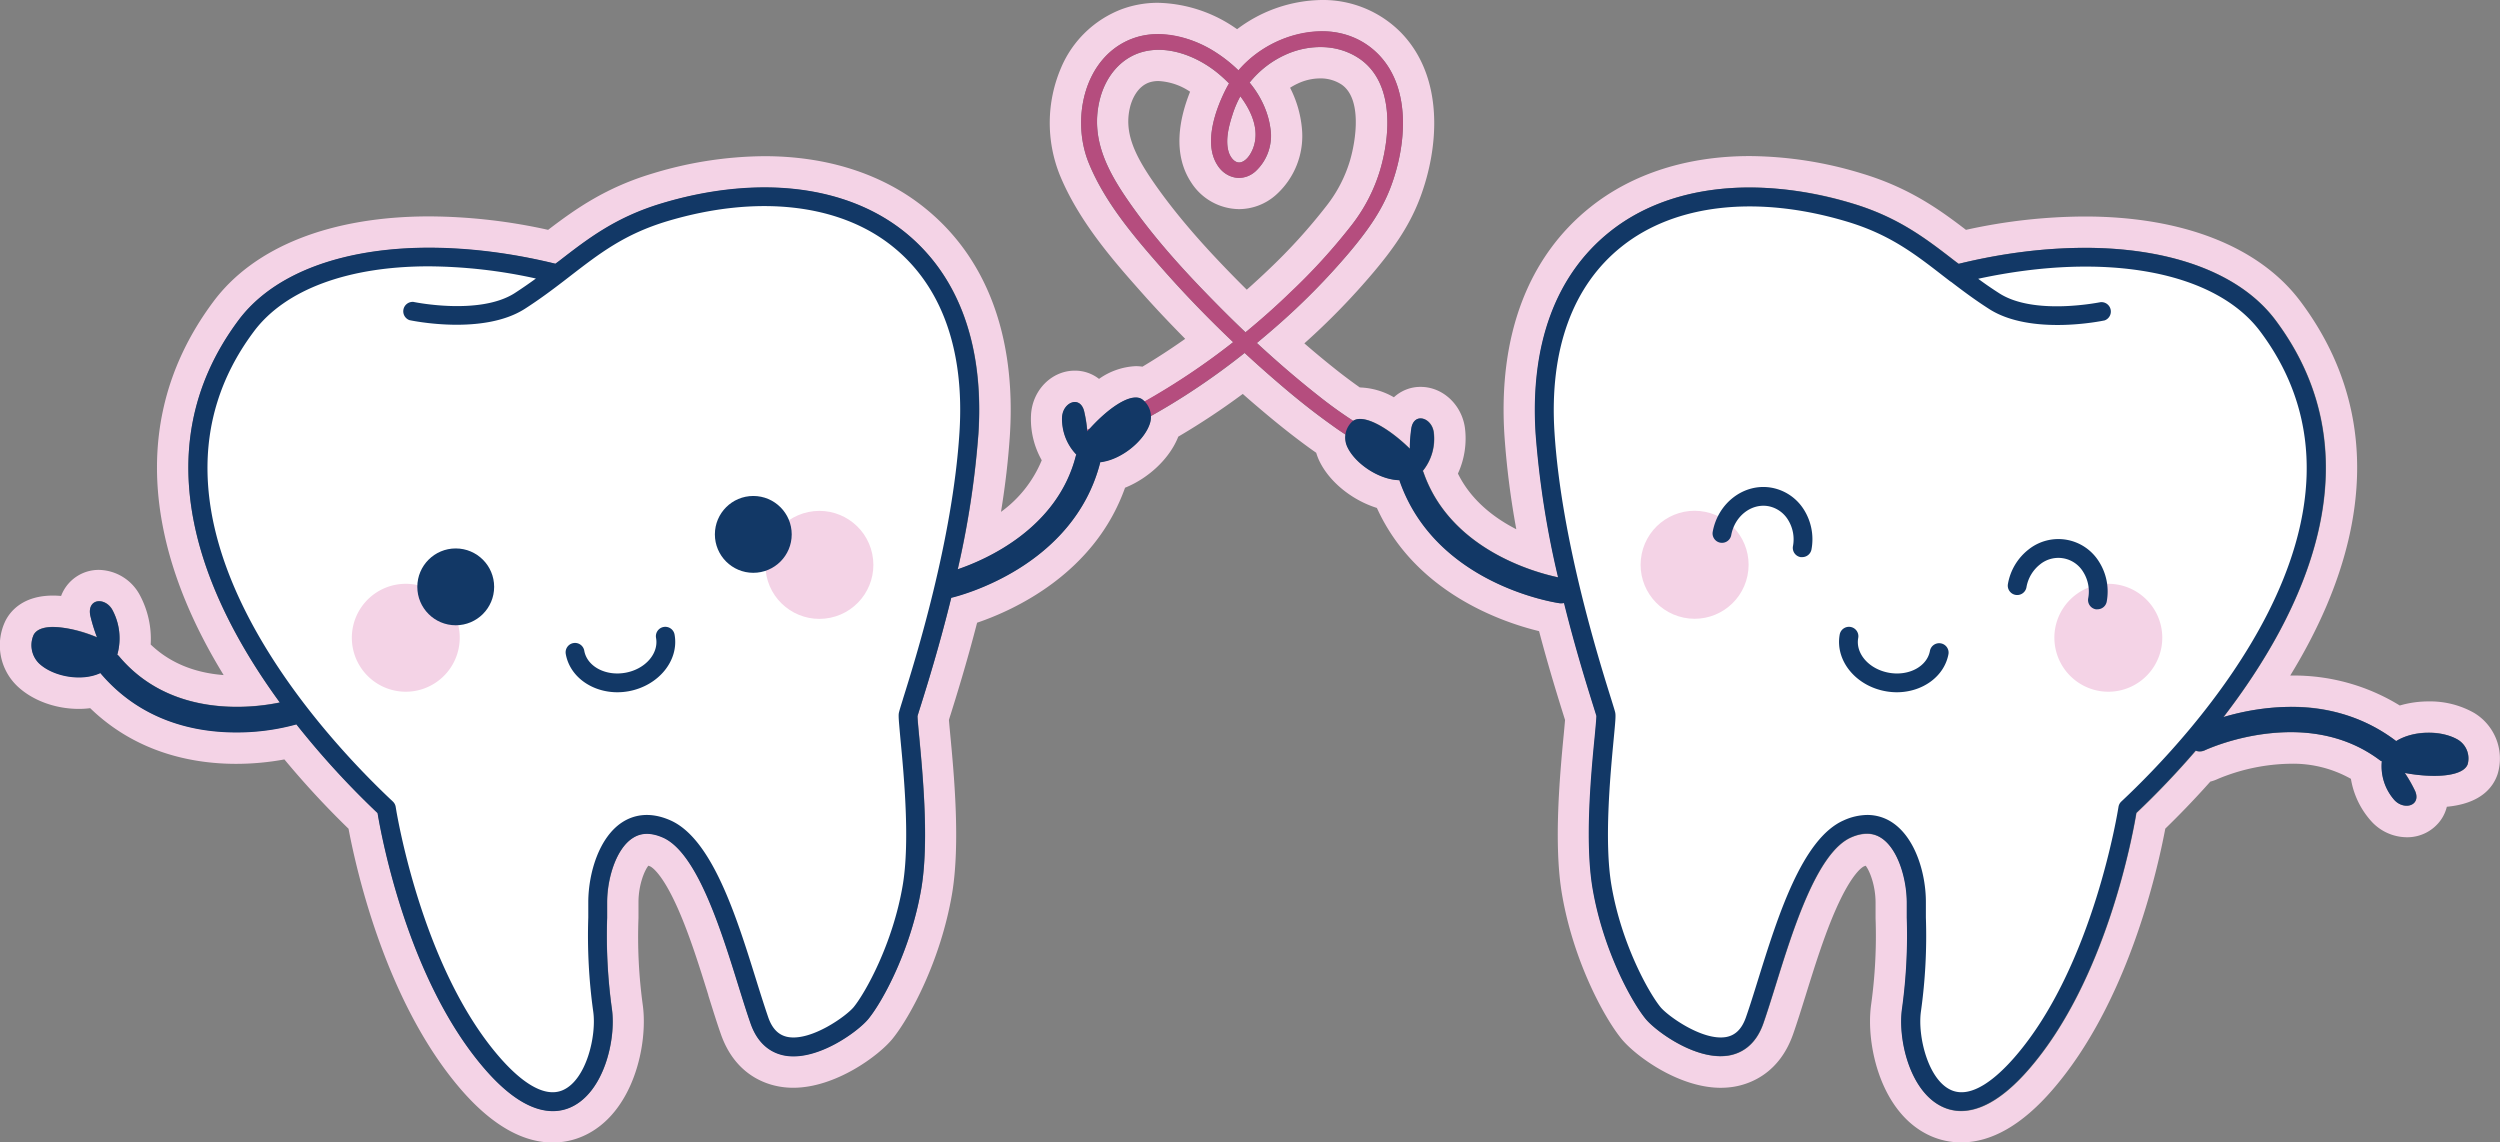
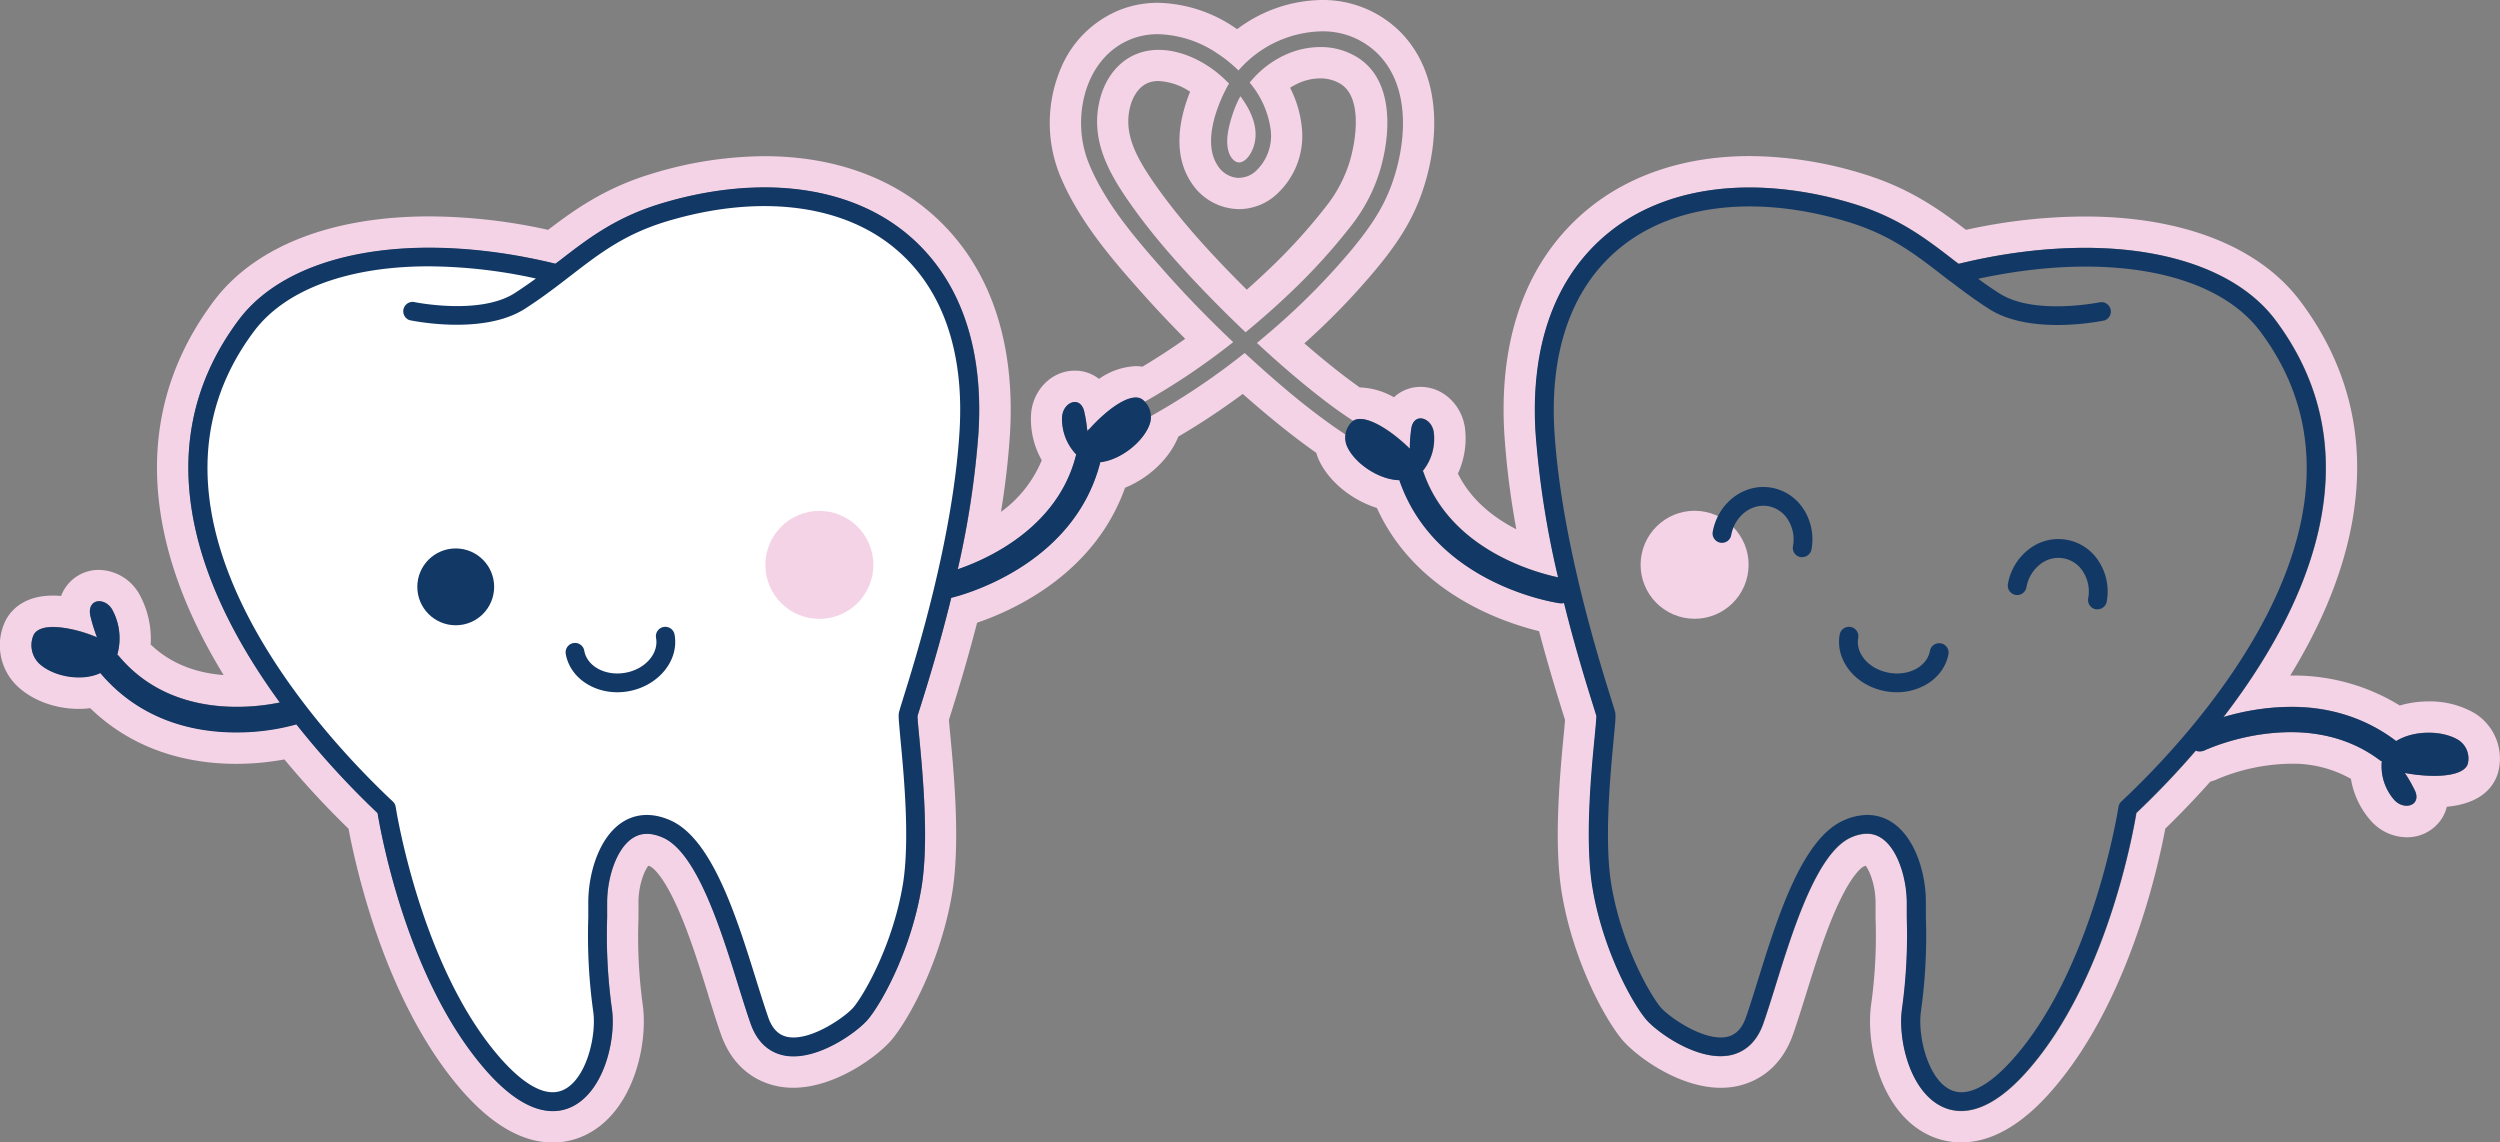
<svg xmlns="http://www.w3.org/2000/svg" id="TEXT" viewBox="0 0 685.22 313.11">
  <rect x="0" y="0" width="685.22" height="313.11" fill="#808080" stroke="none" />
  <defs>
    <style>.cls-1,.cls-4{fill:#f4d3e6;}.cls-2{fill:#fff;}.cls-2,.cls-4,.cls-6{fill-rule:evenodd;}.cls-3{fill:#b54d7e;}.cls-5,.cls-6{fill:#123866;}</style>
  </defs>
  <path class="cls-1" d="M362.24,8.59A21.27,21.27,0,0,1,377.89,15c9.07,9.4,7.52,25.15,3.25,36.38-2.56,6.73-6.66,12.28-11.26,17.77a188.6,188.6,0,0,1-20.15,20.42q-2.58,2.25-5.22,4.43c5.48,5.08,11.12,10,17,14.59,3,2.38,6.17,4.67,9.41,6.77a3.29,3.29,0,0,1,1.93-.54c3.46,0,9,3.59,13.63,8.16a39.52,39.52,0,0,1,.44-5.77c.35-1.77,1.37-2.54,2.5-2.54,1.54,0,3.27,1.47,3.6,3.78a14,14,0,0,1-3,10.61l0,0a2.71,2.71,0,0,1,.2.42c7.38,21.25,30.83,27.47,36.9,28.75a253.11,253.11,0,0,1-6.16-39.38c-1.55-24.39,5.5-43.54,20.4-55.4,10-8,23.3-12.07,38.25-12.07a98.66,98.66,0,0,1,28.05,4.34c12.66,3.79,20.23,9.64,28.24,15.84l1,.74a146.79,146.79,0,0,1,34.56-4.38c23.54,0,42.61,6.89,52.29,19.84,28.43,38,7.47,80.52-14.26,108.76a66.22,66.22,0,0,1,18.5-2.78A46.64,46.64,0,0,1,656.63,203l.12.11a17.08,17.08,0,0,1,8.92-2.29,16,16,0,0,1,8,1.91,6,6,0,0,1,2.72,6.72c-.78,2.24-4.46,3.2-9.11,3.2a45.07,45.07,0,0,1-8.12-.8,38.64,38.64,0,0,1,2.84,5c1.05,2.5-.44,4-2.36,4a4.62,4.62,0,0,1-3.4-1.63,14,14,0,0,1-3.39-10.49s0,0,0-.05-.28-.12-.41-.21c-7.84-5.95-16.65-7.79-24.55-7.79a61.48,61.48,0,0,0-23.45,4.92A3.32,3.32,0,0,1,603,206a3.41,3.41,0,0,1-1.14-.19,232.59,232.59,0,0,1-16.26,17.06c-1.1,6.59-8.39,46-29.47,70.24-7.67,8.84-13.89,11.44-18.56,11.44a11.8,11.8,0,0,1-5-1.08c-9.05-4.11-12.37-18.5-11.2-26.88a146.35,146.35,0,0,0,1.31-25c0-1.37,0-2.81,0-4.33,0-6.49-2.44-14.59-7-17.53a7.07,7.07,0,0,0-3.93-1.17,10.84,10.84,0,0,0-4.35,1c-9.33,4.1-15.9,25.18-20.69,40.58-1.19,3.82-2.32,7.42-3.37,10.44-2.2,6.26-6.35,8.21-9.44,8.75a14.32,14.32,0,0,1-2.28.18c-8.45,0-18.06-7.16-20.57-10.27C447,274.16,439.4,260,436.6,243.59c-2.17-12.72-.39-31.44.56-41.49.24-2.52.49-5.12.48-5.84-.12-.43-.51-1.7-.93-3-1.63-5.2-4.83-15.43-7.95-28a2.53,2.53,0,0,1-.38.07l-.35,0a2.7,2.7,0,0,1-.49,0c-1.39-.2-34-5.21-43.86-33.57l0-.15c-5.64-.14-12.18-4.56-14.3-9.09a5.87,5.87,0,0,1-.53-3.38c-1.32-.86-2.62-1.75-3.89-2.65-5.09-3.62-10-7.55-14.69-11.61-3.09-2.65-6.12-5.37-9.11-8.13a192.42,192.42,0,0,1-25.71,17.31,6.1,6.1,0,0,1-.39,2.31c-1.74,4.68-7.9,9.63-13.5,10.23,0,0,0,.11,0,.16-7.35,28.56-38.44,36.48-40.81,37-3.24,13.2-6.63,24-8.32,29.44-.42,1.33-.81,2.6-.93,3,0,.72.24,3.32.48,5.84.95,10.05,2.73,28.77.55,41.49-2.8,16.41-10.36,30.57-14.47,35.64-2.51,3.11-12.1,10.28-20.54,10.28a13.59,13.59,0,0,1-2.31-.19c-3.09-.54-7.24-2.49-9.44-8.75-1.06-3-2.18-6.62-3.37-10.44-4.79-15.4-11.36-36.48-20.69-40.58a10.84,10.84,0,0,0-4.35-1,7.07,7.07,0,0,0-3.93,1.17c-4.53,2.94-6.93,11-7,17.53,0,1.52,0,3,0,4.34a146.29,146.29,0,0,0,1.31,25c1.17,8.38-2.15,22.77-11.2,26.88a11.8,11.8,0,0,1-5,1.08c-4.67,0-10.89-2.6-18.56-11.44-21.08-24.28-28.37-63.65-29.47-70.24a232.47,232.47,0,0,1-22.26-24.32l-.12,0a61.27,61.27,0,0,1-16.4,2.16c-11.22,0-26-3-37.2-16.26a13.93,13.93,0,0,1-5.88,1.19c-4.16,0-8.48-1.48-11-3.89A7,7,0,0,1,9.21,174c.79-1.53,2.77-2.18,5.38-2.18a34,34,0,0,1,12,2.83,45.63,45.63,0,0,1-1.85-6c-.5-2.58.82-3.9,2.45-3.9a4.36,4.36,0,0,1,3.65,2.45,16.46,16.46,0,0,1,1.38,11.94,2.18,2.18,0,0,1-.09.23,3.35,3.35,0,0,1,.51.49c9.47,11.29,22.45,13.85,32.28,13.85a58.56,58.56,0,0,0,11.78-1.2C56.13,164.41,38.3,124.08,65.42,87.78c9.68-13,28.74-19.85,52.29-19.85a147.27,147.27,0,0,1,34.55,4.39l1-.74c8-6.2,15.58-12,28.24-15.84a98.66,98.66,0,0,1,28.05-4.34c14.95,0,28.21,4.09,38.25,12.07,14.9,11.86,22,31,20.4,55.4a248.34,248.34,0,0,1-5.67,37.2c8-2.73,27.26-11.26,32.35-31a2.85,2.85,0,0,1,.16-.44s0,0,0,0a14,14,0,0,1-3.87-10.32c.14-2.44,1.87-4.08,3.47-4.08,1.05,0,2,.7,2.5,2.34a35.8,35.8,0,0,1,.87,5.27l.71-.29C303,112.72,308,109,311.3,109a3.14,3.14,0,0,1,1.69.45,4.45,4.45,0,0,1,.76.67A187.88,187.88,0,0,0,338,93.77c-6.65-6.3-13.06-12.87-19.11-19.73-7.73-8.77-16-18.33-20.45-29.27-5-12.13-1.26-29.28,12-34.2a19.94,19.94,0,0,1,7-1.2,30.33,30.33,0,0,1,16.13,5.21,39.14,39.14,0,0,1,5.89,4.73A31,31,0,0,1,362.24,8.59M339.63,48.77a7.12,7.12,0,0,1-5.9-3.42c-4-6.05-.48-15.7,2.55-21.44.19-.35.39-.69.59-1a37.84,37.84,0,0,0-3.28-3c-4.37-3.53-10.26-6.24-16-6.24a16.6,16.6,0,0,0-4.15.5c-6.27,1.58-10.4,6.88-11.95,13-2.72,10.65,2,19.56,7.85,28,7.06,10.17,15.51,19.41,24.19,28.2q3.87,3.91,7.87,7.7c4.28-3.52,8.44-7.19,12.42-11a163.61,163.61,0,0,0,16.69-18.42,46,46,0,0,0,7.75-15c2.88-9.7,3.88-24.08-5.69-30.59a18.89,18.89,0,0,0-10.69-3.16,23.1,23.1,0,0,0-9.77,2.21,26.78,26.78,0,0,0-9.59,7.54,25.11,25.11,0,0,1,5.79,13.17A13.24,13.24,0,0,1,344.08,47a6.81,6.81,0,0,1-4.45,1.73m0-4.21a1.9,1.9,0,0,0,.61-.1c1.68-.54,2.85-2.66,3.36-4.22,1.58-4.72-.51-9.68-3.63-13.82a28.69,28.69,0,0,0-2.19,5.13c-1,3.09-2,7-1,10.19.4,1.25,1.45,2.82,2.85,2.82M362.24,0h0a39.32,39.32,0,0,0-23.16,8l-.83-.56A38.79,38.79,0,0,0,317.41.77a28.53,28.53,0,0,0-9.93,1.74,29.42,29.42,0,0,0-16.67,16.11A38.38,38.38,0,0,0,290.49,48c5.22,12.72,14.89,23.69,22,31.7,3.83,4.35,8,8.76,12.36,13.17Q319,97,313.13,100.5a12.32,12.32,0,0,0-1.83-.14,18.86,18.86,0,0,0-10.07,3.49,10.7,10.7,0,0,0-6.64-2.26c-6.34,0-11.64,5.34-12,12.15a22.89,22.89,0,0,0,2.94,12.41,33,33,0,0,1-11.17,14.15c1.21-7.43,2-14.42,2.43-20.89,1.75-27.31-6.42-49-23.62-62.66-11.46-9.12-26.54-13.94-43.6-13.94A106.91,106.91,0,0,0,179,47.51C166.1,51.36,157.85,57.19,150.23,63a152.81,152.81,0,0,0-32.52-3.69c-26.93,0-47.95,8.27-59.18,23.3C44.79,101,40.15,122,44.75,144.92c2.6,13,8.15,26.4,16.55,40.11-8.16-.63-14.85-3.44-20-8.38a25.42,25.42,0,0,0-3-13.59,13,13,0,0,0-11.16-6.86,11,11,0,0,0-10.39,7.14c-.74-.06-1.48-.1-2.21-.1-8.24,0-11.68,4.27-13,6.82A15.46,15.46,0,0,0,4.68,188c4.1,3.94,10.43,6.3,16.94,6.3a24.46,24.46,0,0,0,3.1-.2c12.9,12.5,28.61,15.26,40,15.26a73.59,73.59,0,0,0,13.23-1.21,241.42,241.42,0,0,0,17.58,19c2.3,12.17,10.51,48.06,30.95,71.61,8.3,9.55,16.73,14.39,25,14.39a20.51,20.51,0,0,0,8.53-1.84c13.58-6.17,17.67-25.07,16.16-35.89A137.73,137.73,0,0,1,175,251.65c0-1.4,0-2.85,0-4.38,0-4.71,1.65-8.71,2.72-10l.47.19c.32.14,3.22,1.64,7.65,11.66,3.21,7.26,5.91,15.94,8.3,23.6l0,.09c1.21,3.86,2.34,7.51,3.45,10.65,3.76,10.73,11.68,13.6,16.07,14.36a21.27,21.27,0,0,0,3.78.32c11.53,0,23.42-8.76,27.22-13.46,4.84-6,13.17-21.45,16.27-39.6,2.36-13.85.51-33.3-.48-43.75-.11-1.16-.27-2.87-.36-4,.13-.45.3-1,.46-1.48,1.47-4.7,4.34-13.86,7.26-25.17,10.3-3.51,32.2-13.53,40.55-37,6.43-2.59,12.25-8,14.59-14a197.81,197.81,0,0,0,17.68-11.71c1.36,1.21,2.68,2.36,4,3.47,5.56,4.76,10.56,8.71,15.31,12.09l.82.57a15.1,15.1,0,0,0,.8,2.12c2.77,5.89,9.1,10.9,15.83,13,10.57,23.3,34.48,31.35,44.45,33.77,2.71,10.26,5.31,18.55,6.66,22.87l.46,1.48c-.09,1.14-.25,2.85-.36,4-1,10.45-2.84,29.9-.48,43.75,3.1,18.15,11.43,33.63,16.27,39.6,3.8,4.69,15.7,13.46,27.25,13.46a22.8,22.8,0,0,0,3.73-.31c4.4-.77,12.32-3.64,16.09-14.37,1.11-3.15,2.25-6.81,3.46-10.69,2.4-7.71,5.1-16.4,8.31-23.65,4.43-10,7.33-11.52,7.64-11.66l.48-.19c1.06,1.3,2.69,5.31,2.72,10,0,1.53,0,3,0,4.37a136.88,136.88,0,0,1-1.22,23.74c-1.51,10.82,2.58,29.72,16.15,35.89a20.59,20.59,0,0,0,8.54,1.84c8.32,0,16.75-4.84,25-14.39,20.44-23.55,28.65-59.44,30.94-71.61,3.34-3.24,7.66-7.63,12.34-12.89a12,12,0,0,0,2.24-.81,53.48,53.48,0,0,1,19.78-4.09,32.31,32.31,0,0,1,16.52,4.14A22.92,22.92,0,0,0,649.86,225a13.25,13.25,0,0,0,9.8,4.48,11.28,11.28,0,0,0,9.48-4.93,10.83,10.83,0,0,0,1.51-3.43c9.14-.85,12.61-5.16,13.88-8.84a14.61,14.61,0,0,0-6.4-16.88,24.46,24.46,0,0,0-12.46-3.15,28.18,28.18,0,0,0-7.92,1.12,55.37,55.37,0,0,0-29.84-8.21h-.19c7.81-12.73,13.17-25.24,16-37.37,5.6-24,1.17-46-13.17-65.15-11.22-15-32.24-23.3-59.17-23.3A153,153,0,0,0,538.85,63c-7.61-5.84-15.87-11.67-28.77-15.52a106.86,106.86,0,0,0-30.51-4.7c-17.06,0-32.14,4.82-43.6,13.94-17.2,13.68-25.37,35.35-23.62,62.66a228.5,228.5,0,0,0,3.25,25.68c-6-3.07-12.37-7.88-16-15.26a23,23,0,0,0,1.91-12.6c-.92-6.36-6.13-11.16-12.11-11.16a10.68,10.68,0,0,0-7.35,2.85,19.87,19.87,0,0,0-9.21-2.69h-.12c-1.85-1.3-3.82-2.76-5.93-4.41-3-2.37-6.11-4.92-9.28-7.68a192.53,192.53,0,0,0,18.94-19.47c4.76-5.67,9.6-12.05,12.71-20.24,5.29-13.91,6.73-33.14-5.1-45.4a30,30,0,0,0-21.83-9Zm-8.67,24.07a17.83,17.83,0,0,1,2.15-1.18,14.5,14.5,0,0,1,6.11-1.4,10.47,10.47,0,0,1,5.86,1.67c5.6,3.82,4.07,15,2.28,21a37.38,37.38,0,0,1-6.34,12.19,154,154,0,0,1-15.81,17.44c-1.95,1.87-4,3.75-6.09,5.61-.74-.72-1.44-1.43-2.14-2.13-7-7.07-15.93-16.53-23.24-27.06-5.39-7.76-8.37-14-6.58-21,.34-1.33,1.75-5.75,5.73-6.76a8.33,8.33,0,0,1,2-.24,17,17,0,0,1,8.69,2.93c-2.89,7.21-4.93,17,.34,24.93a15.79,15.79,0,0,0,13.06,7.25,15.32,15.32,0,0,0,10-3.78A21.65,21.65,0,0,0,356.82,35a30.4,30.4,0,0,0-3.25-11Z" />
-   <path class="cls-2" d="M536.21,75.12C473.85,27.74,420.1,65.86,423.47,118.7c2.23,35,16.31,75.05,16.69,77.15s-3.92,30.46-1,47.31,10.68,30.43,13.93,34.45c3.1,3.82,22.39,17.65,27.86,2.1s12.59-46.88,25.46-52.52,18.8,9.13,18.85,20,.42,17.38-1.3,29.71,7.9,40.21,30.24,14.47,29-69.83,29-69.83c28.11-26.33,74.83-83.49,38.41-132.23-14.91-20-51.21-22.78-85.37-14.21" />
  <path class="cls-2" d="M152.85,75.12C215.21,27.74,269,65.86,265.59,118.7c-2.23,35-16.31,75.05-16.69,77.15s3.92,30.46,1,47.31S239.26,273.59,236,277.61c-3.1,3.82-22.39,17.65-27.85,2.1s-12.6-46.88-25.47-52.52-18.79,9.13-18.85,20-.42,17.38,1.3,29.71-7.89,40.21-30.24,14.47-29-69.83-29-69.83C77.78,195.23,31.06,138.07,67.48,89.33c14.91-20,51.21-22.78,85.37-14.21" />
-   <path class="cls-3" d="M380.94,120.31c.65.07-.21,0-.37-.09s-.58-.14-.87-.23c-.59-.18-1.37-.49-1.65-.61a40.36,40.36,0,0,1-4.73-2.51,116.52,116.52,0,0,1-11.82-8.28,296.53,296.53,0,0,1-28-25.24c-8.68-8.79-17.13-18-24.19-28.2-5.88-8.47-10.57-17.38-7.85-28,1.55-6.08,5.68-11.38,11.95-13,7-1.77,14.77,1.36,20.2,5.74s12.52,12.69,10,20.34c-.51,1.56-1.68,3.68-3.36,4.22s-3-1.29-3.46-2.72c-1-3.22,0-7.1,1-10.19a26.59,26.59,0,0,1,14.32-16.44c6.45-3,14.44-3.15,20.46.95,9.57,6.51,8.57,20.9,5.69,30.59a46,46,0,0,1-7.75,15A163.61,163.61,0,0,1,353.77,80a194.61,194.61,0,0,1-46.13,33.31,137.52,137.52,0,0,1-12.75,5.74c-2.55,1-1.44,5.15,1.14,4.15,19.79-7.7,37.78-19.71,53.7-33.66a188.6,188.6,0,0,0,20.15-20.42c4.6-5.49,8.7-11,11.26-17.77,4.27-11.23,5.82-27-3.25-36.38-12.1-12.53-34.16-5.16-41.61,8.91-3,5.74-6.58,15.39-2.55,21.44C336.18,49,340.65,50,344.08,47a13.24,13.24,0,0,0,4.18-11.22c-.79-8.73-7.64-16.61-14.72-21.24-6.58-4.32-15.43-6.85-23.08-4-13.28,4.92-17,22.07-12,34.2,4.49,10.94,12.72,20.5,20.45,29.27a314.64,314.64,0,0,0,31.35,30.83c4.73,4.06,9.6,8,14.69,11.61a62.61,62.61,0,0,0,11.37,6.79,16.43,16.43,0,0,0,4.64,1.33c2.75.32,2.72-4,0-4.29Z" />
-   <path class="cls-4" d="M575.3,189.37a14.79,14.79,0,1,0-12-17.14A14.83,14.83,0,0,0,575.3,189.37Z" />
  <circle class="cls-1" cx="464.5" cy="154.81" r="14.8" transform="translate(218.83 578.34) rotate(-78.32)" />
  <path class="cls-5" d="M673.69,202.75c-4.28-2.58-12.18-2.63-16.94.38l-.12-.11c-16.78-12.71-36.5-9.65-47.23-6.48,21.73-28.24,42.69-70.72,14.27-108.76-14.1-18.86-48.1-24.88-86.85-15.46l-1-.74c-8-6.2-15.58-12.06-28.24-15.84-26.15-7.81-50.31-5-66.3,7.73-14.9,11.86-21.95,31-20.4,55.4a253.11,253.11,0,0,0,6.16,39.38c-6.07-1.28-29.52-7.5-36.9-28.75a2.71,2.71,0,0,0-.2-.42l0,0a14,14,0,0,0,3-10.61c-.58-4-5.28-5.47-6.1-1.23a39.34,39.34,0,0,0-.44,5.76c-5.76-5.62-12.75-9.77-15.66-7.56a6,6,0,0,0-1.46,7.09c2.12,4.53,8.66,9,14.3,9.09l0,.15c9.85,28.36,42.47,33.37,43.86,33.57a3.39,3.39,0,0,0,.84,0,2.53,2.53,0,0,0,.38-.07c3.12,12.52,6.32,22.75,7.95,27.95.42,1.34.81,2.61.93,3,0,.72-.24,3.32-.48,5.84-1,10.06-2.73,28.77-.56,41.49,2.8,16.41,10.37,30.57,14.48,35.64,2.74,3.39,13.93,11.63,22.85,10.09,3.09-.54,7.24-2.49,9.44-8.75,1.05-3,2.18-6.62,3.37-10.44,4.79-15.4,11.36-36.49,20.69-40.58,3.24-1.42,5.95-1.38,8.28.14,4.53,2.94,6.93,11.05,7,17.53,0,1.52,0,3,0,4.33a146.35,146.35,0,0,1-1.31,25c-1.17,8.38,2.15,22.77,11.2,26.88a11.8,11.8,0,0,0,5,1.08c4.67,0,10.89-2.6,18.56-11.44,21.08-24.28,28.37-63.65,29.47-70.24a232.59,232.59,0,0,0,16.26-17.06,3.39,3.39,0,0,0,2.61-.14c.27-.13,27.45-12.7,48,2.87.13.09.27.13.41.21s0,0,0,.05a14,14,0,0,0,3.39,10.49c2.69,3,7.42,1.63,5.76-2.35a38.64,38.64,0,0,0-2.84-5c7.91,1.48,16,1,17.23-2.4A6,6,0,0,0,673.69,202.75Zm-92.25,16.93a2.56,2.56,0,0,0-.79,1.5c-.07.43-6.82,43.66-28.41,68.52-4.83,5.57-11.79,11.65-17.51,9.05-6.34-2.88-9.15-14.84-8.23-21.48a149,149,0,0,0,1.36-25.77c0-1.37,0-2.79,0-4.3,0-7.89-2.94-17.7-9.31-21.83a12.25,12.25,0,0,0-6.74-2,16,16,0,0,0-6.42,1.46c-11.49,5-18.17,26.51-23.55,43.76-1.17,3.78-2.28,7.34-3.31,10.27-1.12,3.18-2.9,4.93-5.45,5.38-6.4,1.1-16-5.77-18-8.25-3.19-3.94-10.66-17.25-13.39-33.27-2.06-12-.33-30.31.6-40.13.47-4.89.59-6.33.44-7.2-.09-.45-.32-1.2-1.1-3.71-3.39-10.81-13.69-43.72-15.56-73.14-1.45-22.63,4.94-40.27,18.46-51,14.65-11.66,37.11-14.15,61.61-6.83,11.75,3.51,18.61,8.82,26.57,15l1.92,1.48.06,0c3.22,2.47,6.6,5,10.54,7.52C556.66,92,576,88,576.85,87.82a2.58,2.58,0,0,0-1.08-5c-.18,0-18.12,3.76-27.76-2.41-2.06-1.32-4-2.65-5.81-4,35-7.57,65-2.06,77.34,14.49C657.52,141.69,600,202.31,581.44,219.68Z" />
  <path class="cls-5" d="M485.53,133.67c-7.46-1.31-14.69,4.14-16.11,12.17a2.58,2.58,0,0,0,5.08.89c.92-5.22,5.47-8.8,10.14-8a8.08,8.08,0,0,1,5.43,3.74,10.11,10.11,0,0,1,1.36,7.23,2.57,2.57,0,0,0,2.09,3,2.35,2.35,0,0,0,.45,0,2.58,2.58,0,0,0,2.54-2.13,15.23,15.23,0,0,0-2.09-10.89A13.23,13.23,0,0,0,485.53,133.67Z" />
  <path class="cls-5" d="M574.9,167a2.45,2.45,0,0,1-.46,0,2.58,2.58,0,0,1-2.09-3,10.1,10.1,0,0,0-1.36-7.23,7.95,7.95,0,0,0-11.82-2.09,10.15,10.15,0,0,0-3.75,6.33,2.58,2.58,0,0,1-5.08-.9,15.31,15.31,0,0,1,5.69-9.52A13.1,13.1,0,0,1,575.34,154a15.23,15.23,0,0,1,2.09,10.89A2.58,2.58,0,0,1,574.9,167Z" />
  <path class="cls-5" d="M519.88,189.74a17.52,17.52,0,0,1-3-.27c-8.23-1.45-13.9-8.4-12.65-15.49a2.58,2.58,0,1,1,5.08.9c-.76,4.29,3,8.56,8.46,9.52s10.46-1.76,11.21-6.05a2.58,2.58,0,0,1,5.08.89C532.93,185.45,526.88,189.74,519.88,189.74Z" />
-   <path class="cls-4" d="M113.79,189.37a14.79,14.79,0,1,1,12-17.14A14.83,14.83,0,0,1,113.79,189.37Z" />
  <circle class="cls-1" cx="224.59" cy="154.81" r="14.8" transform="translate(-26.7 48.69) rotate(-11.68)" />
  <path class="cls-5" d="M169.21,189.74c-7,0-13.05-4.29-14.14-10.5a2.57,2.57,0,0,1,5.07-.89c.76,4.29,5.78,7,11.22,6.05s9.22-5.23,8.46-9.52a2.58,2.58,0,1,1,5.08-.9c1.25,7.09-4.42,14-12.65,15.49A17.52,17.52,0,0,1,169.21,189.74Z" />
  <circle class="cls-5" cx="124.91" cy="160.85" r="10.53" />
-   <circle class="cls-5" cx="206.47" cy="146.47" r="10.53" />
  <path class="cls-6" d="M313,109.4c-3.08-2-9.71,2.76-15,8.83a38.12,38.12,0,0,0-.91-5.71c-1.17-4.15-5.73-2.29-6,1.74A14,14,0,0,0,295,124.58s0,0,0,0a2.85,2.85,0,0,0-.16.44c-5.09,19.77-24.39,28.3-32.35,31a248.34,248.34,0,0,0,5.67-37.2c1.55-24.39-5.5-43.54-20.4-55.4-16-12.72-40.15-15.54-66.3-7.73-12.66,3.78-20.23,9.64-28.24,15.84l-1,.74c-38.75-9.42-72.75-3.4-86.84,15.46C38.3,124.07,56.13,164.41,76.7,192.56,69.4,194.08,47,197,32.64,179.91a3.35,3.35,0,0,0-.51-.49,2.18,2.18,0,0,0,.09-.23,16.46,16.46,0,0,0-1.38-11.94c-2.09-3.75-7-3.15-6.1,1.45a45.63,45.63,0,0,0,1.85,6c-7.5-3.08-15.57-4.15-17.38-.65a7,7,0,0,0,1.43,7.75c3.76,3.62,11.62,5.15,16.86,2.7,11.19,13.22,26,16.26,37.2,16.26a61.27,61.27,0,0,0,16.4-2.16l.12-.06a231.73,231.73,0,0,0,22.26,24.33c1.1,6.59,8.39,46,29.47,70.24,7.67,8.84,13.89,11.44,18.56,11.44a11.8,11.8,0,0,0,5-1.08c9-4.11,12.37-18.5,11.2-26.88a146.35,146.35,0,0,1-1.31-25c0-1.37,0-2.81,0-4.33,0-6.48,2.43-14.59,7-17.53,2.33-1.52,5-1.56,8.28-.14,9.33,4.09,15.9,25.18,20.69,40.58,1.19,3.82,2.31,7.42,3.37,10.44,2.2,6.26,6.35,8.21,9.44,8.75,8.92,1.55,20.11-6.7,22.85-10.09,4.11-5.07,11.67-19.23,14.47-35.64,2.18-12.72.4-31.44-.55-41.49-.24-2.52-.49-5.12-.48-5.84.12-.43.51-1.7.93-3,1.69-5.4,5.08-16.24,8.32-29.43,2.36-.56,33.46-8.48,40.81-37,0,0,0-.11,0-.16,5.6-.6,11.76-5.55,13.5-10.23A6,6,0,0,0,313,109.4Zm-65.53,82.28c-.79,2.51-1,3.26-1.1,3.71-.16.87,0,2.31.43,7.19.94,9.82,2.67,28.09.61,40.14-2.73,16-10.2,29.33-13.39,33.27-2,2.48-11.59,9.36-18,8.25-2.55-.45-4.34-2.21-5.45-5.38-1-2.93-2.14-6.49-3.31-10.27-5.38-17.25-12.06-38.72-23.55-43.76-6.08-2.67-10.51-1.18-13.16.54-6.37,4.14-9.27,13.94-9.31,21.83,0,1.51,0,2.93,0,4.3a151,151,0,0,0,1.36,25.77c.93,6.64-1.88,18.6-8.23,21.48-5.71,2.6-12.67-3.48-17.5-9.05-21.59-24.86-28.35-68.09-28.41-68.52a2.62,2.62,0,0,0-.79-1.5c-18.54-17.37-76.08-78-38.1-128.81C78.26,79.22,95.69,73,117.46,73a139.44,139.44,0,0,1,29.43,3.34c-1.83,1.33-3.75,2.66-5.81,4-9.64,6.17-27.58,2.45-27.76,2.41a2.58,2.58,0,0,0-1.08,5c.82.17,20.19,4.2,31.62-3.11,3.94-2.53,7.33-5.06,10.55-7.53l0,0,1.93-1.49c8-6.16,14.82-11.47,26.57-15,24.5-7.32,47-4.83,61.61,6.83,13.52,10.76,19.9,28.4,18.46,51C261.14,148,250.85,180.87,247.46,191.68Z" />
</svg>